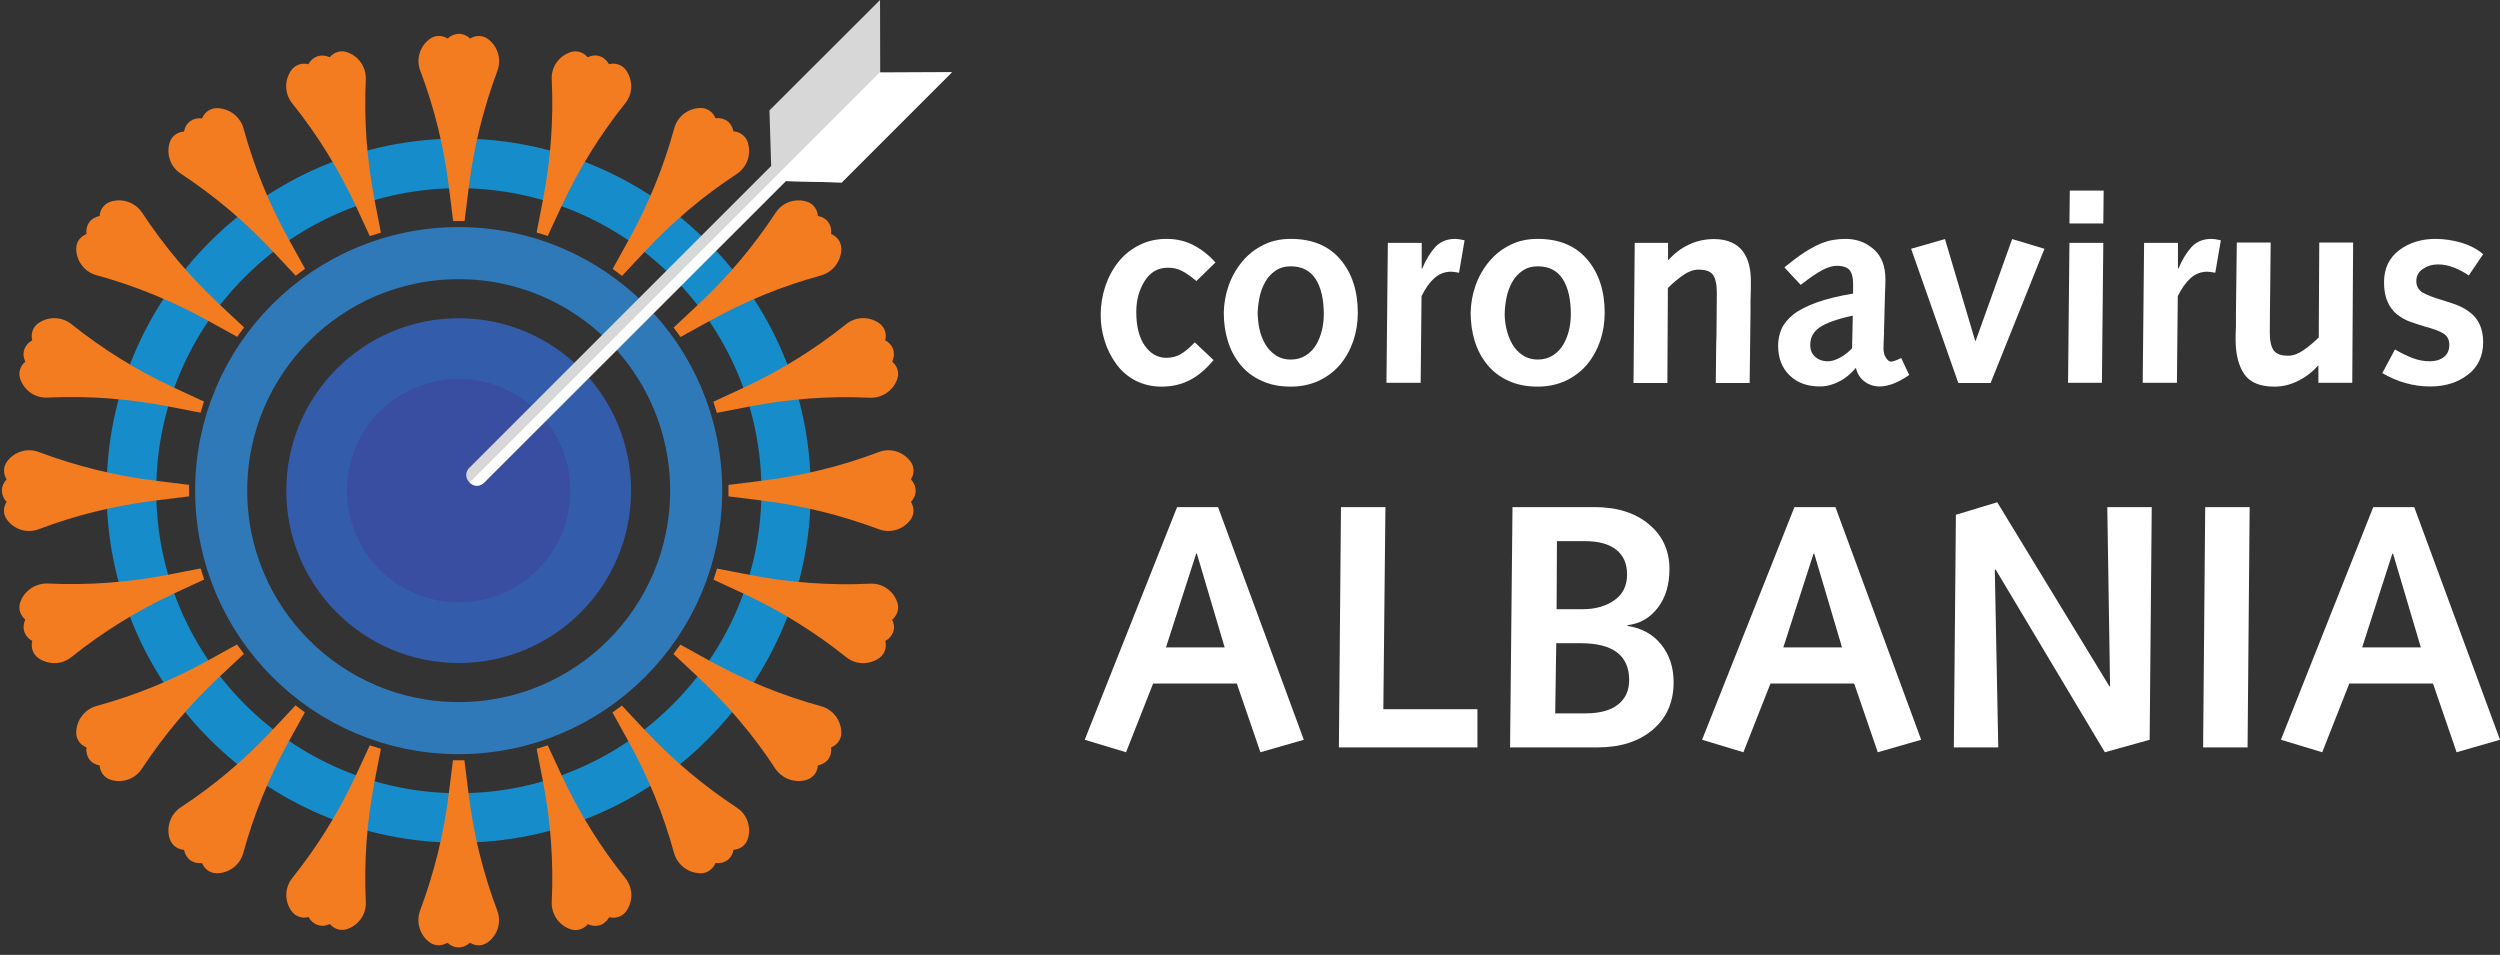
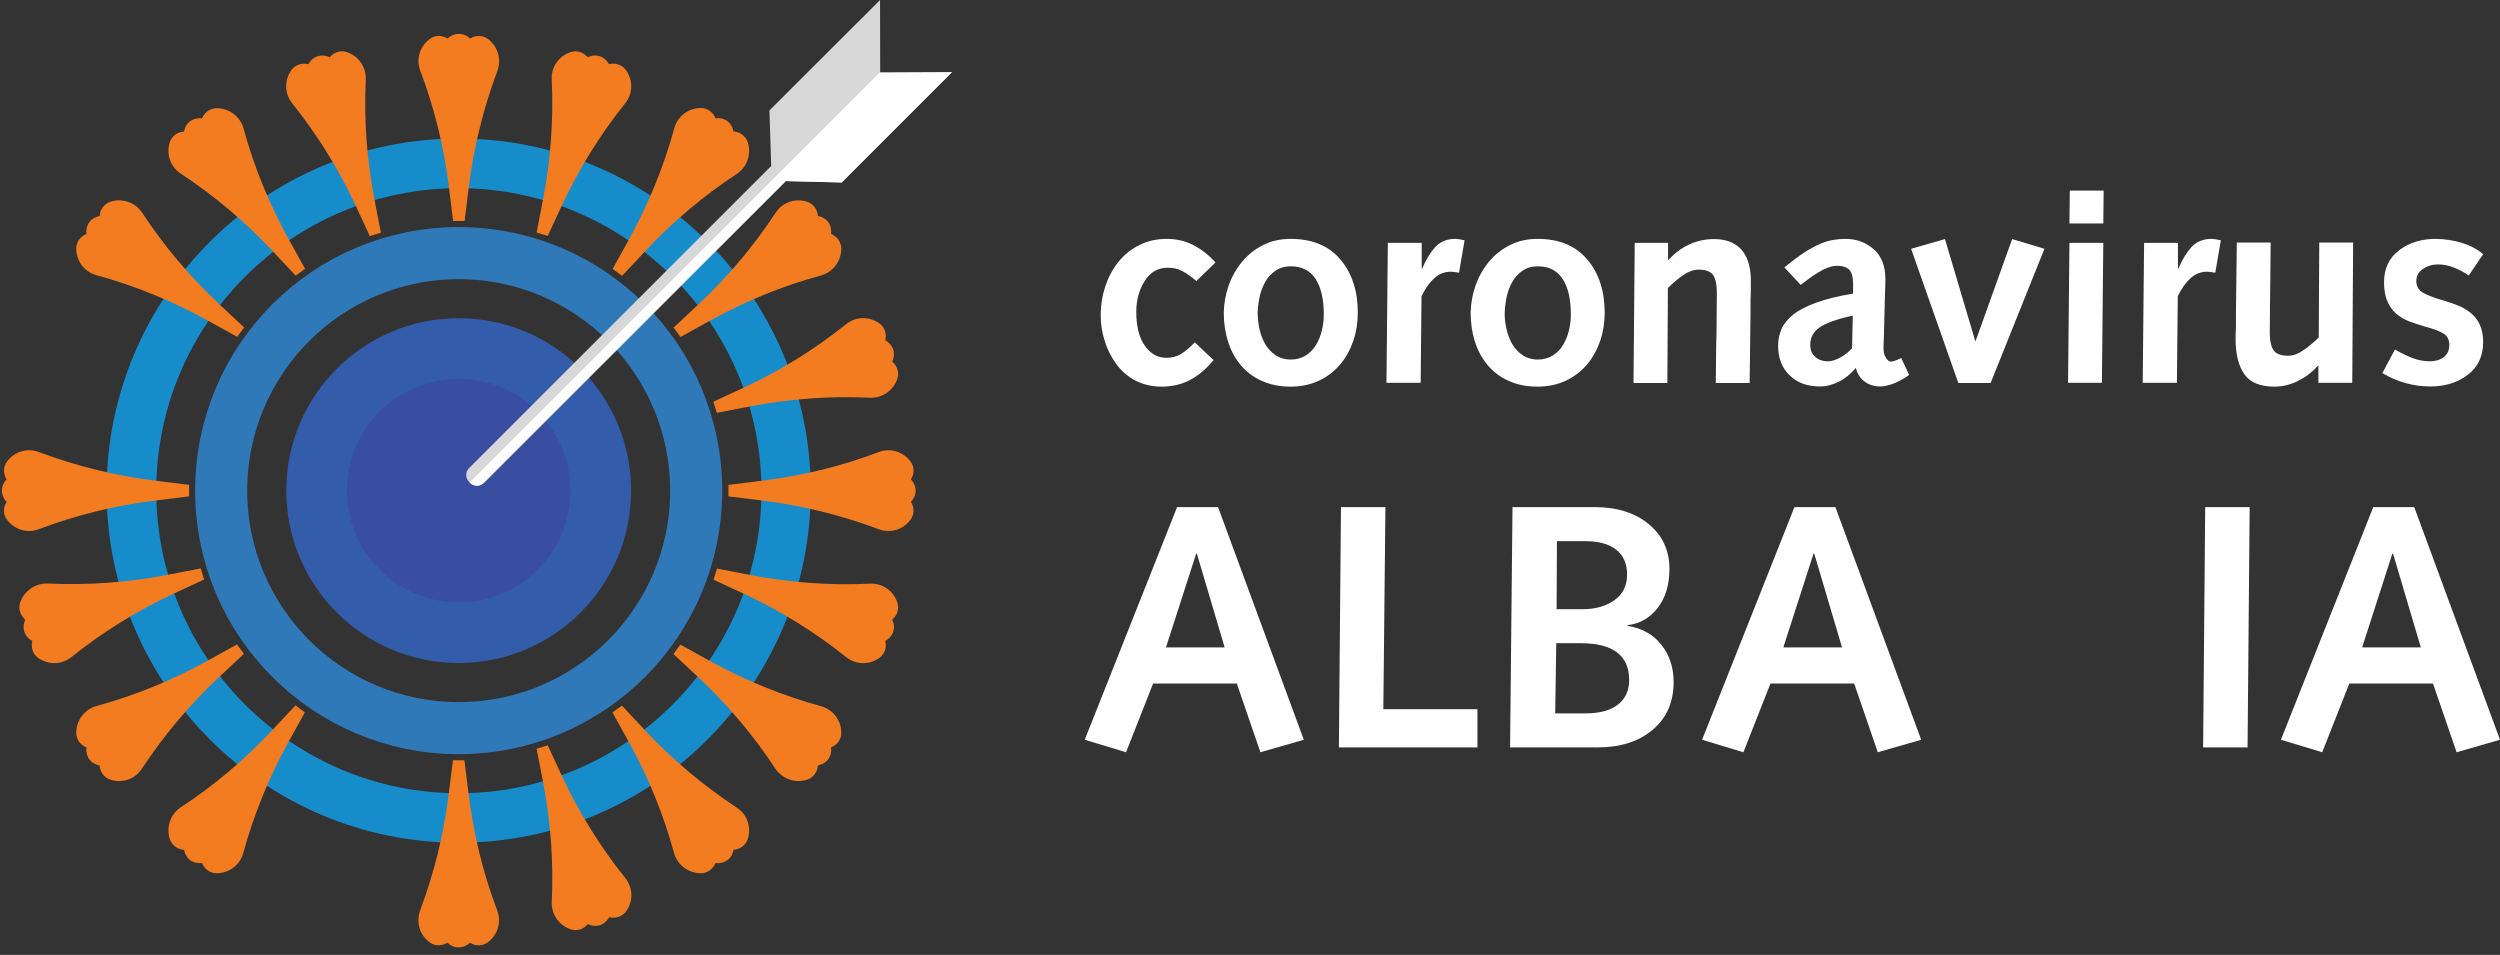
<svg xmlns="http://www.w3.org/2000/svg" version="1.1" id="Layer_1" x="0px" y="0px" viewBox="0 0 144 55" style="enable-background:new 0 0 144 55;" xml:space="preserve">
  <rect x="0" y="0" width="144" height="55" fill="#333333" stroke="none" />
  <style type="text/css">
	.st0{fill:#168DCA;}
	.st1{fill:#F37C20;}
	.st2{fill:none;stroke:#2F79B9;stroke-width:3;stroke-miterlimit:10;}
	.st3{fill:#335DAA;}
	.st4{fill:#3A4EA1;}
	.st5{fill:#D7D7D7;}
	.st6{fill:#FFFFFF;}
</style>
  <g>
    <g>
      <g>
        <g>
          <path class="st0" d="M26.42,48.54c-11.18,0-20.28-9.1-20.28-20.28s9.1-20.28,20.28-20.28s20.28,9.1,20.28,20.28      S37.61,48.54,26.42,48.54z M26.42,10.84C16.82,10.84,9,18.65,9,28.26c0,9.61,7.82,17.43,17.43,17.43      c9.61,0,17.43-7.82,17.43-17.43C43.85,18.65,36.03,10.84,26.42,10.84z" />
        </g>
        <path class="st1" d="M28.1,2.24c-0.31-0.23-0.72-0.21-1.02-0.02c-0.18-0.17-0.4-0.27-0.65-0.27c-0.24,0-0.47,0.1-0.65,0.27     c-0.31-0.2-0.71-0.21-1.02,0.02c-0.55,0.4-0.82,1.13-0.55,1.84v0c0.82,2.16,1.37,4.42,1.65,6.72l0.24,1.93h0.33h0.33l0.24-1.93     c0.28-2.3,0.84-4.55,1.65-6.72l0,0C28.91,3.37,28.64,2.64,28.1,2.24z" />
        <path class="st1" d="M19.97,3c-0.37-0.12-0.75,0.02-0.98,0.3c-0.22-0.11-0.47-0.13-0.7-0.06c-0.23,0.08-0.41,0.24-0.53,0.46     c-0.35-0.09-0.74,0.02-0.97,0.33c-0.4,0.55-0.43,1.33,0.04,1.92l0,0c1.45,1.81,2.67,3.78,3.65,5.88l0.82,1.77l0.32-0.1l0.32-0.1     l-0.37-1.91c-0.44-2.27-0.61-4.59-0.5-6.9l0,0C21.1,3.82,20.62,3.21,19.97,3z" />
        <path class="st1" d="M12.48,6.23c-0.38,0-0.71,0.25-0.84,0.59c-0.24-0.03-0.49,0.02-0.68,0.16c-0.2,0.14-0.32,0.36-0.36,0.6     C10.23,7.6,9.9,7.83,9.78,8.19c-0.21,0.64,0,1.4,0.63,1.81l0,0c1.93,1.27,3.71,2.77,5.29,4.46l1.33,1.42l0.27-0.2l0.27-0.2     l-0.94-1.7c-1.12-2.02-2-4.17-2.61-6.41v0C13.81,6.67,13.16,6.23,12.48,6.23z" />
        <path class="st1" d="M6.36,11.62c-0.36,0.12-0.6,0.45-0.62,0.82c-0.24,0.05-0.46,0.17-0.6,0.36C5,13,4.95,13.24,4.98,13.48     c-0.34,0.13-0.59,0.45-0.59,0.84c0,0.68,0.44,1.33,1.16,1.53h0c2.23,0.61,4.38,1.49,6.41,2.61l1.7,0.94l0.2-0.27l0.2-0.27     l-1.42-1.33c-1.69-1.58-3.19-3.35-4.46-5.29l0,0C7.75,11.62,7,11.41,6.36,11.62z" />
-         <path class="st1" d="M2.19,18.63c-0.31,0.23-0.43,0.62-0.33,0.97c-0.22,0.12-0.38,0.3-0.46,0.53c-0.08,0.23-0.05,0.48,0.06,0.7     c-0.28,0.23-0.42,0.61-0.3,0.98c0.21,0.64,0.82,1.13,1.58,1.09h0c2.31-0.11,4.63,0.06,6.9,0.5l1.91,0.37l0.1-0.32l0.1-0.32     l-1.77-0.82c-2.1-0.98-4.07-2.2-5.88-3.65l0,0C3.52,18.21,2.74,18.23,2.19,18.63z" />
        <path class="st1" d="M0.4,26.59c-0.23,0.31-0.21,0.72-0.02,1.02c-0.17,0.18-0.27,0.4-0.27,0.65c0,0.24,0.1,0.47,0.27,0.65     c-0.2,0.31-0.21,0.71,0.02,1.02c0.4,0.55,1.13,0.82,1.84,0.55h0c2.16-0.82,4.42-1.37,6.72-1.65l1.93-0.24v-0.33v-0.33l-1.93-0.24     c-2.3-0.28-4.55-0.84-6.72-1.65l0,0C1.54,25.77,0.8,26.04,0.4,26.59z" />
        <path class="st1" d="M1.16,34.71c-0.12,0.37,0.02,0.75,0.3,0.98c-0.11,0.22-0.13,0.47-0.06,0.7c0.08,0.23,0.24,0.41,0.46,0.53     c-0.09,0.35,0.02,0.74,0.33,0.97c0.55,0.4,1.33,0.43,1.92-0.04l0,0c1.81-1.45,3.78-2.67,5.88-3.65l1.77-0.82l-0.1-0.32l-0.1-0.32     l-1.91,0.37c-2.27,0.44-4.59,0.61-6.9,0.5l0,0C1.99,33.59,1.37,34.07,1.16,34.71z" />
        <path class="st1" d="M4.39,42.21c0,0.38,0.25,0.71,0.59,0.84C4.95,43.29,5,43.53,5.14,43.73c0.14,0.2,0.36,0.32,0.6,0.36     c0.02,0.36,0.25,0.7,0.62,0.82c0.64,0.21,1.4,0,1.81-0.63l0,0c1.27-1.93,2.77-3.71,4.46-5.29l1.42-1.33l-0.2-0.27l-0.2-0.27     l-1.7,0.94c-2.02,1.12-4.17,2-6.41,2.61h0C4.83,40.88,4.39,41.53,4.39,42.21z" />
        <path class="st1" d="M9.78,48.33c0.12,0.36,0.45,0.6,0.82,0.62c0.05,0.24,0.17,0.46,0.36,0.6c0.2,0.14,0.44,0.19,0.68,0.16     c0.13,0.34,0.45,0.59,0.84,0.59c0.68,0,1.33-0.44,1.53-1.16l0,0c0.61-2.23,1.49-4.38,2.61-6.41l0.94-1.7l-0.27-0.2l-0.27-0.2     l-1.33,1.42c-1.58,1.69-3.35,3.19-5.29,4.46h0C9.78,46.93,9.57,47.69,9.78,48.33z" />
-         <path class="st1" d="M16.8,52.49c0.23,0.31,0.62,0.43,0.97,0.33c0.12,0.22,0.3,0.38,0.53,0.46c0.23,0.08,0.48,0.05,0.7-0.06     c0.23,0.28,0.61,0.42,0.98,0.3c0.64-0.21,1.13-0.82,1.09-1.58l0,0c-0.11-2.31,0.06-4.63,0.5-6.9l0.37-1.91l-0.32-0.1l-0.32-0.1     l-0.82,1.77c-0.98,2.1-2.2,4.07-3.65,5.88l0,0C16.37,51.16,16.4,51.95,16.8,52.49z" />
        <path class="st1" d="M24.75,54.28c0.31,0.23,0.72,0.21,1.02,0.02c0.18,0.17,0.4,0.27,0.65,0.27c0.24,0,0.47-0.1,0.65-0.27     c0.31,0.2,0.71,0.21,1.02-0.02c0.55-0.4,0.82-1.13,0.55-1.84v0c-0.82-2.16-1.37-4.42-1.65-6.72l-0.24-1.93h-0.33h-0.33     l-0.24,1.93c-0.28,2.3-0.84,4.55-1.65,6.72l0,0C23.94,53.15,24.21,53.89,24.75,54.28z" />
        <path class="st1" d="M32.88,53.53c0.37,0.12,0.75-0.02,0.98-0.3c0.22,0.11,0.47,0.13,0.7,0.06c0.23-0.08,0.41-0.24,0.53-0.46     c0.35,0.09,0.74-0.02,0.97-0.33c0.4-0.55,0.43-1.33-0.04-1.92l0,0c-1.45-1.81-2.67-3.78-3.65-5.88l-0.82-1.77l-0.32,0.1     l-0.32,0.1l0.37,1.91c0.44,2.27,0.61,4.59,0.5,6.9l0,0C31.75,52.7,32.23,53.32,32.88,53.53z" />
        <path class="st1" d="M40.37,50.3c0.38,0,0.71-0.25,0.84-0.59c0.24,0.03,0.49-0.02,0.68-0.16c0.2-0.14,0.32-0.36,0.36-0.6     c0.36-0.02,0.7-0.25,0.82-0.62c0.21-0.64,0-1.4-0.63-1.81l0,0c-1.93-1.27-3.71-2.77-5.29-4.46l-1.33-1.42l-0.27,0.2l-0.27,0.2     l0.94,1.7c1.12,2.02,2,4.17,2.61,6.41v0C39.04,49.86,39.69,50.3,40.37,50.3z" />
        <path class="st1" d="M46.49,44.91c0.36-0.12,0.6-0.45,0.62-0.82c0.24-0.05,0.46-0.17,0.6-0.36c0.14-0.2,0.19-0.44,0.16-0.68     c0.34-0.13,0.59-0.45,0.59-0.84c0-0.68-0.44-1.33-1.16-1.53l0,0c-2.23-0.61-4.38-1.49-6.41-2.61l-1.7-0.94l-0.2,0.27l-0.2,0.27     l1.42,1.33c1.69,1.58,3.19,3.35,4.46,5.29l0,0C45.1,44.9,45.85,45.12,46.49,44.91z" />
        <path class="st1" d="M50.66,37.89c0.31-0.23,0.43-0.62,0.33-0.97c0.22-0.12,0.38-0.3,0.46-0.53c0.08-0.23,0.05-0.48-0.06-0.7     c0.28-0.23,0.42-0.61,0.3-0.98c-0.21-0.64-0.82-1.13-1.58-1.09l0,0c-2.31,0.11-4.63-0.06-6.9-0.5l-1.91-0.37l-0.1,0.32l-0.1,0.32     l1.77,0.82c2.1,0.98,4.07,2.2,5.88,3.65l0,0C49.33,38.32,50.11,38.29,50.66,37.89z" />
        <path class="st1" d="M52.45,29.93c0.23-0.31,0.21-0.72,0.02-1.02c0.17-0.18,0.27-0.4,0.27-0.65c0-0.24-0.1-0.47-0.27-0.65     c0.2-0.31,0.21-0.71-0.02-1.02c-0.4-0.55-1.13-0.82-1.84-0.55h0c-2.16,0.82-4.42,1.37-6.72,1.65l-1.93,0.24v0.33v0.33l1.93,0.24     c2.3,0.28,4.55,0.84,6.72,1.65l0,0C51.31,30.75,52.05,30.48,52.45,29.93z" />
        <path class="st1" d="M51.69,21.81c0.12-0.37-0.02-0.75-0.3-0.98c0.11-0.22,0.13-0.47,0.06-0.7c-0.08-0.23-0.24-0.41-0.46-0.53     c0.09-0.35-0.02-0.74-0.33-0.97c-0.55-0.4-1.33-0.43-1.92,0.04h0c-1.81,1.45-3.78,2.67-5.88,3.65l-1.77,0.82l0.1,0.32l0.1,0.32     l1.91-0.37c2.27-0.44,4.59-0.61,6.9-0.5l0,0C50.86,22.94,51.48,22.45,51.69,21.81z" />
        <path class="st1" d="M48.46,14.32c0-0.38-0.25-0.71-0.59-0.84c0.03-0.24-0.02-0.49-0.16-0.68c-0.14-0.2-0.36-0.32-0.6-0.36     c-0.02-0.36-0.25-0.7-0.62-0.82c-0.64-0.21-1.4,0-1.81,0.63l0,0c-1.27,1.93-2.77,3.71-4.46,5.29l-1.42,1.33l0.2,0.27l0.2,0.27     l1.7-0.94c2.02-1.12,4.17-2,6.41-2.61l0,0C48.02,15.65,48.46,15,48.46,14.32z" />
        <path class="st1" d="M43.07,8.19c-0.12-0.36-0.45-0.6-0.82-0.62c-0.05-0.24-0.17-0.46-0.36-0.6c-0.2-0.14-0.44-0.19-0.68-0.16     c-0.13-0.34-0.45-0.59-0.84-0.59c-0.68,0-1.33,0.44-1.53,1.16l0,0c-0.61,2.23-1.49,4.38-2.61,6.41l-0.94,1.7l0.27,0.2l0.27,0.2     l1.33-1.42c1.58-1.69,3.35-3.19,5.29-4.46h0C43.07,9.59,43.28,8.84,43.07,8.19z" />
        <path class="st1" d="M36.05,4.03c-0.23-0.31-0.62-0.43-0.97-0.33c-0.12-0.22-0.3-0.38-0.53-0.46c-0.23-0.08-0.48-0.05-0.7,0.06     c-0.23-0.28-0.61-0.42-0.98-0.3c-0.64,0.21-1.13,0.82-1.09,1.58l0,0c0.11,2.31-0.06,4.63-0.5,6.9l-0.37,1.91l0.32,0.1l0.32,0.1     l0.82-1.77c0.98-2.1,2.2-4.07,3.65-5.88l0,0C36.48,5.36,36.45,4.58,36.05,4.03z" />
      </g>
    </g>
    <circle class="st2" cx="26.42" cy="28.26" r="13.68" />
    <circle class="st3" cx="26.42" cy="28.26" r="9.93" />
    <circle class="st4" cx="26.42" cy="28.26" r="6.44" />
    <g>
      <path class="st5" d="M50.69,0l0.01,4.18l4.13-0.02l-6.35,6.35l-3.22-0.08L27.87,27.81c-0.22,0.22-0.58,0.22-0.8,0l-0.05-0.05    c-0.22-0.22-0.22-0.58,0-0.8l17.4-17.4l-0.1-3.2L50.69,0z" />
      <g>
        <path class="st6" d="M50.7,4.18l4.13-0.02l-6.35,6.35l-3.22-0.08L27.87,27.81c-0.22,0.22-0.58,0.22-0.8,0l-0.02-0.02L50.7,4.14     L50.7,4.18z" />
      </g>
    </g>
    <g>
      <path class="st6" d="M69.9,20.74c-0.41,0.5-0.85,0.88-1.34,1.14c-0.49,0.26-1.04,0.39-1.66,0.39c-0.55,0-1.05-0.12-1.5-0.35    c-0.44-0.23-0.81-0.55-1.1-0.95c-0.29-0.4-0.52-0.84-0.67-1.34c-0.16-0.49-0.23-0.99-0.23-1.49c0-0.57,0.09-1.11,0.26-1.63    c0.17-0.52,0.42-0.99,0.75-1.41c0.33-0.42,0.73-0.74,1.21-0.98c0.47-0.24,1-0.36,1.58-0.36c0.57,0,1.08,0.12,1.54,0.36    c0.46,0.24,0.89,0.57,1.27,1l-1.1,1.07l-0.02-0.02c-0.31-0.26-0.58-0.45-0.82-0.57c-0.23-0.12-0.5-0.18-0.8-0.18    c-0.58,0-1.02,0.26-1.34,0.77c-0.32,0.51-0.48,1.1-0.48,1.78c0,0.82,0.16,1.47,0.49,1.94c0.33,0.47,0.74,0.7,1.24,0.7    c0.33,0,0.62-0.08,0.86-0.23c0.25-0.15,0.51-0.38,0.78-0.66L69.9,20.74z" />
      <path class="st6" d="M70.77,16.45c0.18-0.51,0.44-0.97,0.78-1.38c0.34-0.41,0.75-0.73,1.22-0.96c0.47-0.24,1-0.35,1.58-0.35    c1.24,0,2.19,0.4,2.86,1.19c0.67,0.79,1,1.82,1,3.06c0,0.58-0.09,1.12-0.26,1.63c-0.18,0.51-0.43,0.97-0.76,1.36    c-0.33,0.39-0.74,0.7-1.22,0.93c-0.48,0.22-1.02,0.34-1.62,0.34c-0.64,0-1.2-0.11-1.69-0.34c-0.49-0.22-0.89-0.53-1.21-0.92    c-0.32-0.39-0.56-0.84-0.72-1.35c-0.16-0.51-0.24-1.06-0.24-1.65C70.5,17.49,70.59,16.97,70.77,16.45z M72.54,18.93    c0.06,0.3,0.17,0.58,0.32,0.86c0.15,0.27,0.35,0.49,0.6,0.66c0.25,0.17,0.55,0.26,0.89,0.26c0.33,0,0.62-0.08,0.87-0.24    c0.25-0.16,0.45-0.37,0.6-0.63s0.26-0.54,0.33-0.85c0.07-0.3,0.1-0.6,0.1-0.9c0-0.86-0.16-1.54-0.47-2.02s-0.79-0.73-1.43-0.73    c-0.34,0-0.64,0.08-0.89,0.26c-0.25,0.17-0.45,0.39-0.6,0.67s-0.26,0.58-0.32,0.9c-0.06,0.32-0.1,0.63-0.1,0.93    C72.45,18.35,72.48,18.63,72.54,18.93z" />
      <path class="st6" d="M79.94,13.99h1.95v1.47l0.02,0.03c0.22-0.53,0.48-0.95,0.76-1.26c0.28-0.3,0.65-0.46,1.11-0.47    c0.17,0,0.36,0.03,0.58,0.08l-0.32,1.87c-0.21-0.04-0.37-0.06-0.46-0.06c-0.36,0-0.68,0.12-0.96,0.37    c-0.28,0.25-0.52,0.59-0.74,1.04l-0.05,4.99h-1.97L79.94,13.99z" />
      <path class="st6" d="M84.99,16.45c0.18-0.51,0.44-0.97,0.78-1.38c0.34-0.41,0.75-0.73,1.22-0.96c0.47-0.24,1-0.35,1.58-0.35    c1.24,0,2.19,0.4,2.86,1.19c0.67,0.79,1,1.82,1,3.06c0,0.58-0.09,1.12-0.26,1.63c-0.18,0.51-0.43,0.97-0.76,1.36    c-0.33,0.39-0.74,0.7-1.22,0.93c-0.48,0.22-1.02,0.34-1.62,0.34c-0.64,0-1.2-0.11-1.69-0.34c-0.49-0.22-0.89-0.53-1.21-0.92    c-0.32-0.39-0.56-0.84-0.72-1.35c-0.16-0.51-0.24-1.06-0.24-1.65C84.72,17.49,84.81,16.97,84.99,16.45z M86.77,18.93    c0.06,0.3,0.17,0.58,0.32,0.86c0.15,0.27,0.35,0.49,0.6,0.66c0.25,0.17,0.55,0.26,0.89,0.26c0.33,0,0.62-0.08,0.87-0.24    c0.25-0.16,0.45-0.37,0.6-0.63s0.26-0.54,0.33-0.85c0.07-0.3,0.1-0.6,0.1-0.9c0-0.86-0.16-1.54-0.47-2.02s-0.79-0.73-1.43-0.73    c-0.34,0-0.64,0.08-0.89,0.26c-0.25,0.17-0.45,0.39-0.6,0.67s-0.26,0.58-0.32,0.9c-0.06,0.32-0.1,0.63-0.1,0.93    C86.67,18.35,86.7,18.63,86.77,18.93z" />
      <path class="st6" d="M94.16,13.99h1.92v0.98h0.03c0.33-0.37,0.72-0.67,1.17-0.88c0.45-0.21,0.93-0.32,1.44-0.32    c0.41,0,0.75,0.07,1.03,0.2c0.28,0.13,0.5,0.31,0.66,0.54c0.16,0.22,0.27,0.48,0.34,0.76c0.07,0.28,0.1,0.59,0.1,0.94    c0,0.32,0,0.69-0.02,1.1c0,0.33,0,0.57,0,0.7l-0.05,4.05h-1.95l0.02-2.02c0-0.24,0.01-0.47,0.02-0.7c0.01-1.08,0.02-1.9,0.02-2.46    c0-0.5-0.08-0.85-0.22-1.05c-0.15-0.2-0.43-0.3-0.83-0.3c-0.28,0-0.57,0.1-0.86,0.3c-0.3,0.2-0.6,0.45-0.91,0.76l-0.03,5.47h-1.95    L94.16,13.99z" />
      <path class="st6" d="M102.78,15.4c0.43-0.35,0.81-0.64,1.15-0.86c0.34-0.22,0.65-0.38,0.92-0.5c0.27-0.11,0.52-0.19,0.75-0.22    c0.23-0.04,0.46-0.06,0.7-0.06c0.64,0,1.18,0.2,1.63,0.6c0.45,0.4,0.67,0.97,0.67,1.72c0,0.31-0.01,0.53-0.02,0.67l-0.06,2.32    v0.14c-0.02,0.41-0.03,0.69-0.03,0.86c0,0.21,0.04,0.39,0.14,0.54s0.19,0.22,0.3,0.22c0.05,0,0.12-0.02,0.21-0.05    s0.21-0.08,0.37-0.16l0.46,0.98c-0.38,0.26-0.71,0.43-0.97,0.52c-0.26,0.09-0.5,0.14-0.71,0.14c-0.35,0-0.65-0.1-0.9-0.29    c-0.25-0.19-0.41-0.45-0.49-0.78c-0.29,0.34-0.61,0.61-0.97,0.79s-0.72,0.28-1.1,0.28c-0.73,0-1.31-0.21-1.75-0.64    c-0.44-0.43-0.66-1-0.66-1.71c0-0.35,0.07-0.67,0.2-0.97c0.13-0.29,0.36-0.57,0.67-0.82c0.31-0.25,0.76-0.48,1.33-0.69    c0.57-0.21,1.28-0.38,2.12-0.52v-0.53c0-0.42-0.08-0.7-0.23-0.85s-0.39-0.22-0.7-0.22c-0.22,0-0.49,0.07-0.79,0.22    c-0.3,0.15-0.74,0.44-1.3,0.88L102.78,15.4z M106.72,18.18c-0.92,0.2-1.55,0.43-1.91,0.68c-0.36,0.25-0.54,0.58-0.54,1    c0,0.29,0.09,0.52,0.28,0.69s0.43,0.26,0.74,0.26c0.2,0,0.43-0.07,0.68-0.2c0.25-0.13,0.49-0.32,0.71-0.55L106.72,18.18z" />
      <path class="st6" d="M110.08,14.33l1.95-0.56l1.74,5.86h0.03l2.1-5.86l1.86,0.56l-3.1,7.73h-1.86L110.08,14.33z" />
      <path class="st6" d="M119.2,13.99h1.95l-0.08,8.06h-1.95L119.2,13.99z M119.22,10.98h1.95l-0.02,1.89h-1.95L119.22,10.98z" />
      <path class="st6" d="M123.5,13.99h1.95v1.47l0.02,0.03c0.22-0.53,0.48-0.95,0.76-1.26c0.28-0.3,0.65-0.46,1.11-0.47    c0.17,0,0.36,0.03,0.58,0.08l-0.32,1.87c-0.21-0.04-0.37-0.06-0.46-0.06c-0.36,0-0.68,0.12-0.96,0.37    c-0.28,0.25-0.52,0.59-0.74,1.04l-0.05,4.99h-1.97L123.5,13.99z" />
      <path class="st6" d="M135.49,22.05h-1.95v-0.98h-0.03c-0.32,0.36-0.7,0.65-1.14,0.87c-0.44,0.22-0.89,0.33-1.36,0.33    c-0.83,0-1.41-0.24-1.74-0.72c-0.33-0.48-0.5-1.15-0.5-2.02c0-0.09,0-0.33,0.02-0.74c0-0.29,0-0.54,0-0.77l0.05-4.05h1.95    l-0.02,2.02v0.11c-0.02,1.43-0.03,2.45-0.03,3.07c0,0.48,0.08,0.82,0.23,1.02c0.15,0.2,0.43,0.3,0.82,0.3    c0.28,0,0.57-0.1,0.86-0.3c0.3-0.2,0.6-0.45,0.91-0.75l0.03-5.47h1.95L135.49,22.05z" />
      <path class="st6" d="M137.95,20.13c0.36,0.21,0.71,0.38,1.03,0.5s0.65,0.18,0.98,0.18c0.32,0,0.59-0.08,0.8-0.24    c0.21-0.16,0.32-0.39,0.32-0.7c0-0.3-0.11-0.52-0.34-0.66c-0.22-0.14-0.58-0.27-1.07-0.4c-0.36-0.11-0.66-0.21-0.9-0.3    c-0.24-0.09-0.47-0.22-0.7-0.4c-0.22-0.18-0.41-0.42-0.54-0.72c-0.14-0.3-0.21-0.68-0.21-1.13c0-0.79,0.29-1.4,0.86-1.84    c0.58-0.44,1.28-0.66,2.11-0.66c0.5,0,1,0.08,1.49,0.22c0.49,0.15,0.91,0.37,1.25,0.66l-0.83,1.23c-0.25-0.18-0.53-0.33-0.86-0.46    s-0.63-0.18-0.92-0.18c-0.32,0-0.61,0.09-0.86,0.26c-0.26,0.17-0.38,0.41-0.38,0.7c0,0.29,0.12,0.5,0.35,0.65    c0.23,0.14,0.61,0.29,1.12,0.44c0.36,0.11,0.67,0.21,0.92,0.31c0.25,0.1,0.49,0.24,0.71,0.41c0.22,0.17,0.41,0.39,0.54,0.67    s0.21,0.62,0.21,1.02c0,0.82-0.3,1.46-0.89,1.9c-0.59,0.45-1.31,0.67-2.15,0.67c-0.98,0-1.9-0.26-2.77-0.77L137.95,20.13z" />
      <path class="st6" d="M64.86,43.33l-2.38-0.72l5.32-13.4h2.36l4.94,13.4l-2.5,0.72l-1.36-3.96h-4.82L64.86,43.33z M68.94,31.89    H68.9l-1.74,5.4h3.38L68.94,31.89z" />
      <path class="st6" d="M77.24,29.21h2.56l-0.12,11.64h5.42v2.2h-7.98L77.24,29.21z" />
      <path class="st6" d="M87.12,29.21h4.72c1.31,0,2.35,0.33,3.14,0.99c0.79,0.66,1.18,1.52,1.18,2.57c0,0.92-0.23,1.67-0.68,2.25    s-1.03,0.91-1.74,0.99v0.04c0.83,0.13,1.48,0.49,1.95,1.08c0.47,0.59,0.71,1.31,0.71,2.16c0,1.15-0.4,2.06-1.2,2.74    c-0.8,0.68-1.86,1.02-3.18,1.02h-5.04L87.12,29.21z M91.32,41.09c0.83,0,1.45-0.17,1.88-0.51s0.64-0.81,0.64-1.41    c0-1.41-0.93-2.12-2.78-2.12h-1.42l-0.06,4.04H91.32z M91.16,35.09c0.72,0,1.33-0.17,1.82-0.51s0.74-0.84,0.74-1.49    c0-0.63-0.21-1.1-0.63-1.43c-0.42-0.33-1.02-0.49-1.79-0.49h-1.62l-0.02,3.92H91.16z" />
      <path class="st6" d="M100.42,43.33l-2.38-0.72l5.32-13.4h2.36l4.94,13.4l-2.5,0.72l-1.36-3.96h-4.82L100.42,43.33z M104.5,31.89    h-0.04l-1.74,5.4h3.38L104.5,31.89z" />
-       <path class="st6" d="M112.66,29.65l2.38-0.72l6.46,10.6h0.04l-0.16-10.32h2.56l-0.12,13.4l-2.58,0.72l-6.3-10.54l-0.04,0.04    l0.2,10.22h-2.56L112.66,29.65z" />
      <path class="st6" d="M127.02,29.21h2.56l-0.12,13.84h-2.56L127.02,29.21z" />
      <path class="st6" d="M133.76,43.33l-2.38-0.72l5.32-13.4h2.36l4.94,13.4l-2.5,0.72l-1.36-3.96h-4.82L133.76,43.33z M137.84,31.89    h-0.04l-1.74,5.4h3.38L137.84,31.89z" />
    </g>
  </g>
  <g>
</g>
  <g>
</g>
  <g>
</g>
  <g>
</g>
  <g>
</g>
  <g>
</g>
  <g>
</g>
  <g>
</g>
  <g>
</g>
  <g>
</g>
  <g>
</g>
  <g>
</g>
  <g>
</g>
  <g>
</g>
  <g>
</g>
</svg>